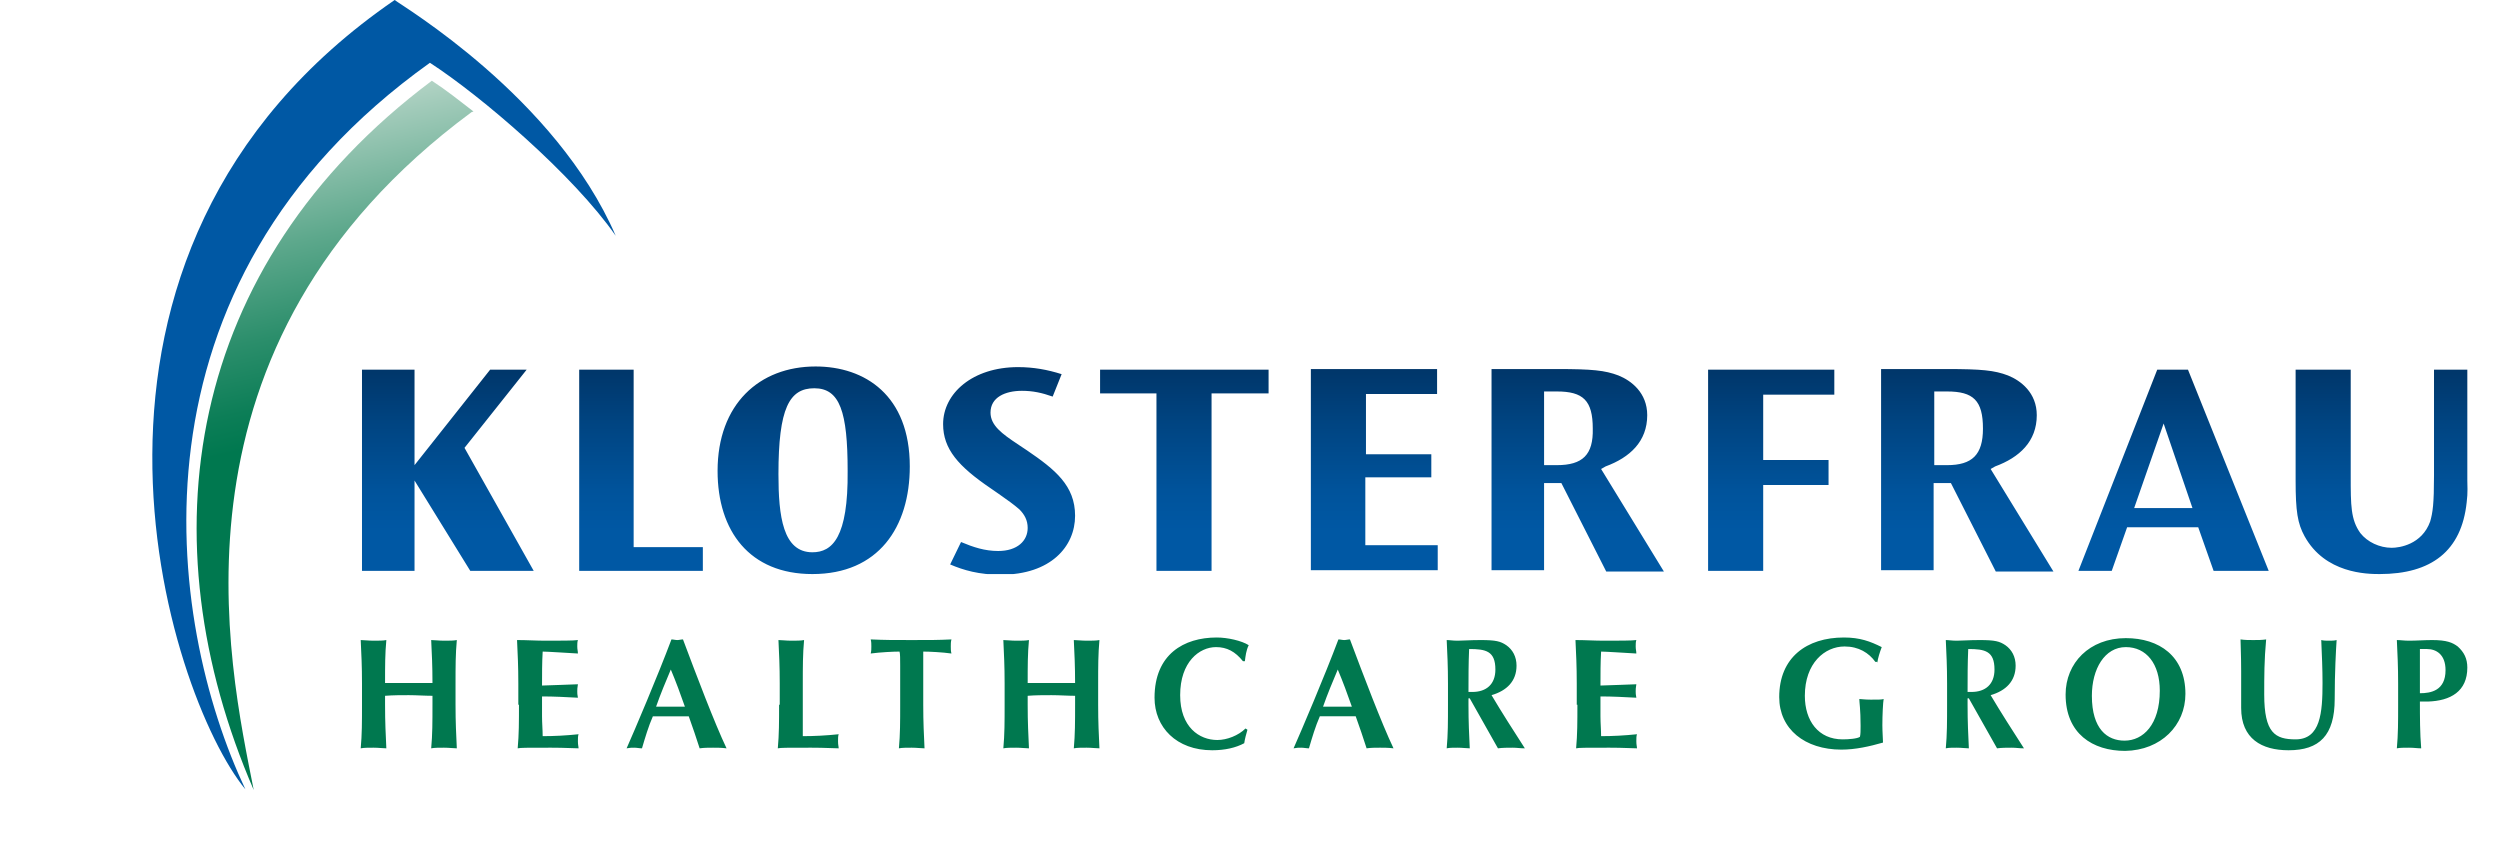
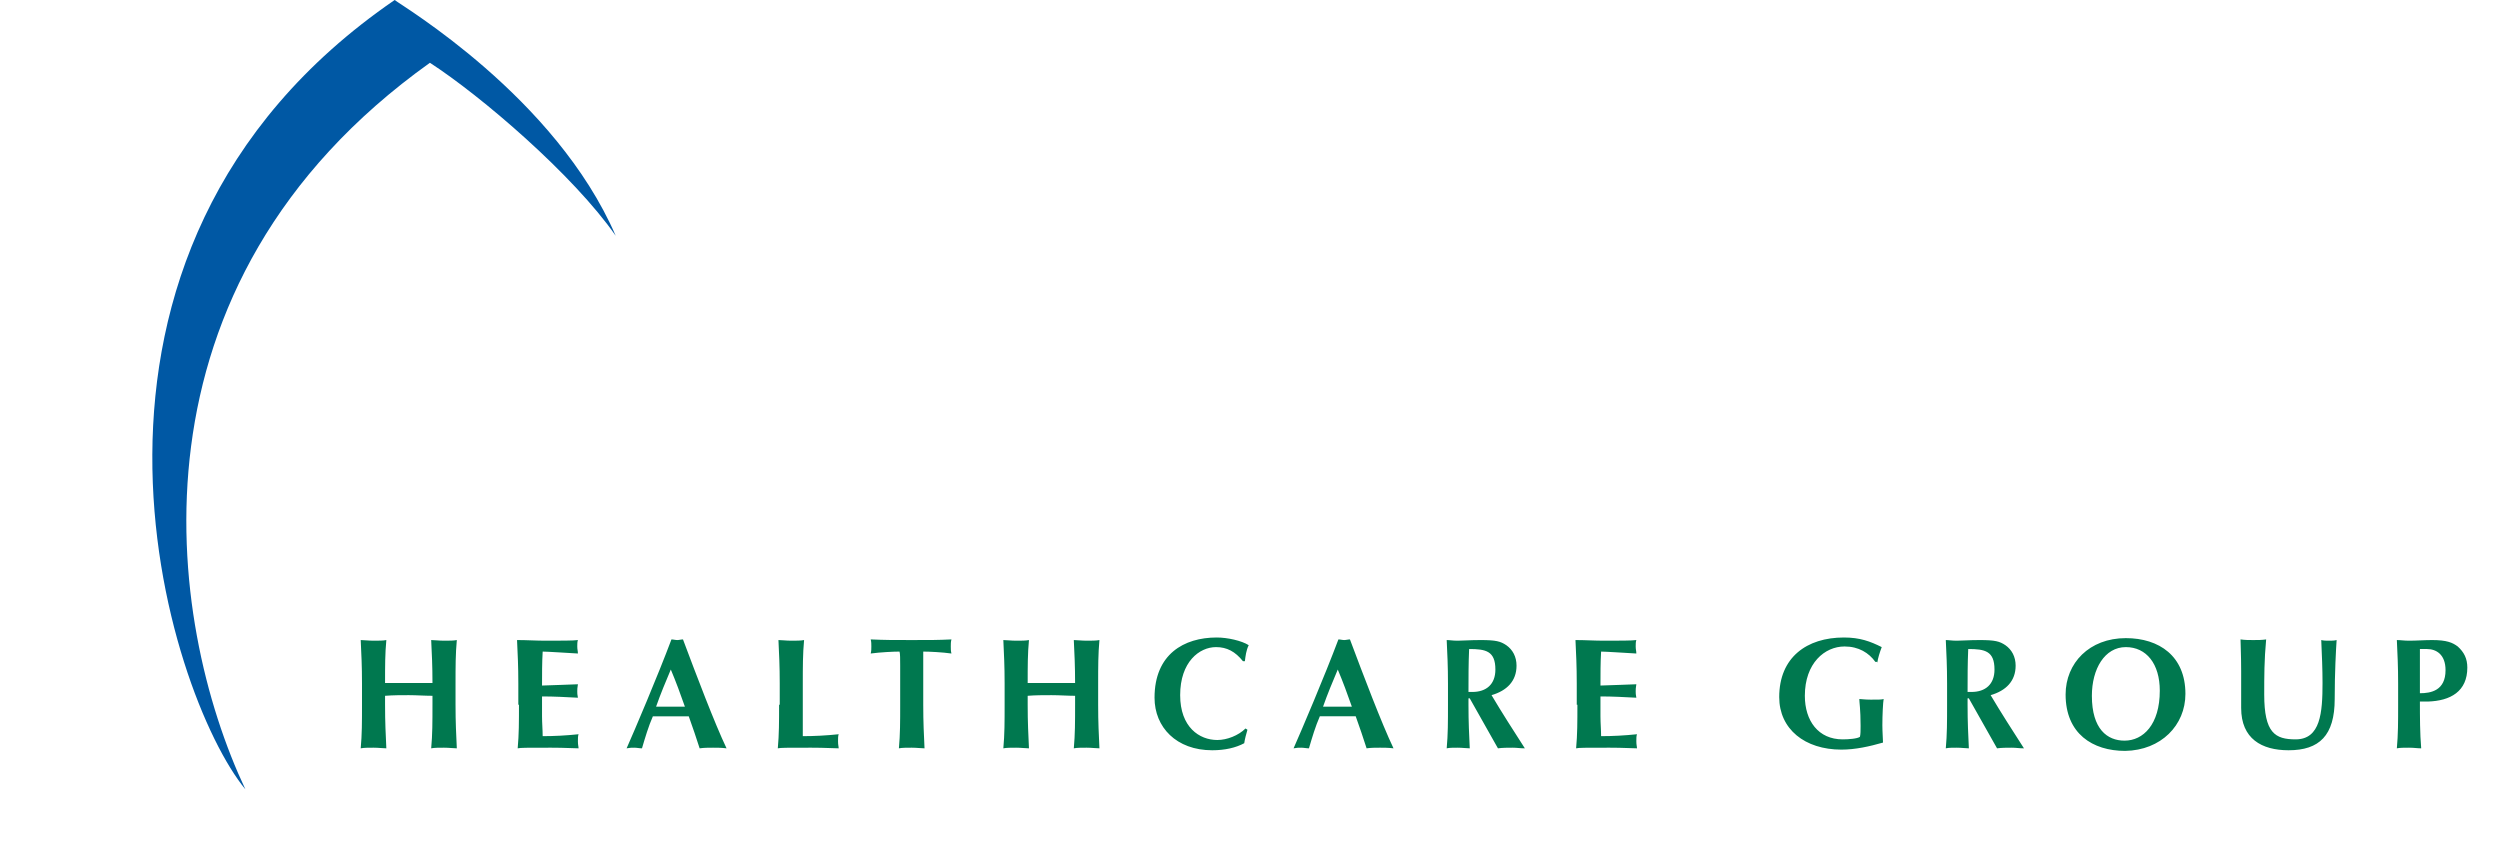
<svg xmlns="http://www.w3.org/2000/svg" xmlns:xlink="http://www.w3.org/1999/xlink" version="1.1" id="Logo" x="0" y="0" style="enable-background:new 0 0 372.2 134.5" xml:space="preserve" viewBox="-23.4 0.2 390.2 134.4">
  <style>.st0{fill:#00784f}</style>
  <g id="Bogen">
    <path class="st0" d="M44.1 110.2c0 2.7 0 4.6-.2 6.8.5-.1 1.2-.1 2-.1s1.5.1 2 .1c-.1-2.2-.2-4-.2-6.8v-3.3c0-2.7 0-4.6.2-6.8-.5.1-1.2.1-2 .1s-1.5-.1-2-.1c.1 2.1.2 4 .2 6.7h-7.4c0-2.7 0-4.6.2-6.7-.5.1-1.2.1-2 .1s-1.5-.1-2-.1c.1 2.2.2 4 .2 6.8v3.3c0 2.7 0 4.6-.2 6.8.5-.1 1.2-.1 2-.1s1.5.1 2 .1c-.1-2.2-.2-4-.2-6.8v-1.4c1.3-.1 2.5-.1 3.7-.1 1.2 0 2.5.1 3.7.1v1.4zM57.6 110.2c0 2.7 0 4.6-.2 6.8.5-.1 1.2-.1 5.2-.1 2.3 0 3.4.1 4.3.1 0-.3-.1-.5-.1-1.1 0-.5 0-.8.1-1.1-1.9.2-3.8.3-5.6.3 0-1-.1-2-.1-3.1v-3.1c1.9 0 3.7.1 5.6.2-.1-.5-.1-.7-.1-1 0-.3 0-.5.1-1.1-1.9.1-3.4.1-5.6.2 0-1.8 0-3.6.1-5.3.7 0 3.7.2 5.5.3 0-.4-.1-.6-.1-1.1 0-.4 0-.7.1-1-.7.1-2.7.1-5.1.1-1.4 0-2.9-.1-4.4-.1.1 2.2.2 4 .2 6.8v3.3zM83.5 110.5H79c.7-2 1.5-3.9 2.3-5.8.8 1.9 1.5 3.8 2.2 5.8M90 117c-1.9-4-4.7-11.4-6.8-17-.3 0-.6.1-.9.1-.3 0-.6-.1-.9-.1-2.1 5.6-5.8 14.3-7 17 .5-.1.8-.1 1.2-.1.4 0 .8.1 1.2.1.5-1.7 1-3.4 1.7-5h5.6c.6 1.7 1.2 3.4 1.7 5 .7-.1 1.4-.1 2.1-.1.7 0 1.3 0 2.1.1M98.2 110.2c0 2.7 0 4.6-.2 6.8.5-.1 1.2-.1 5.2-.1 2.3 0 3.4.1 4.3.1 0-.3-.1-.5-.1-1.1 0-.5 0-.8.1-1.1-1.9.2-3.8.3-5.6.3v-8.2c0-2.7 0-4.6.2-6.8-.5.1-1.2.1-2 .1s-1.5-.1-2-.1c.1 2.2.2 4 .2 6.8v3.3zM117.1 110.2c0 2.7 0 4.6-.2 6.8.5-.1 1.2-.1 2-.1s1.5.1 2 .1c-.1-2.2-.2-4-.2-6.8v-8.3c1 0 3 .1 4.4.3-.1-.4-.1-.7-.1-1.1 0-.4 0-.7.1-1.1-2.1.1-3.2.1-6.2.1s-4.1 0-6.4-.1c.1.4.1.7.1 1.1 0 .4 0 .7-.1 1.1 1.5-.2 3.5-.3 4.5-.3.1.3.1 1.2.1 2.2v6.1zM144.4 110.2c0 2.7 0 4.6-.2 6.8.5-.1 1.2-.1 2-.1s1.5.1 2 .1c-.1-2.2-.2-4-.2-6.8v-3.3c0-2.7 0-4.6.2-6.8-.5.1-1.2.1-2 .1s-1.5-.1-2-.1c.1 2.1.2 4 .2 6.7H137c0-2.7 0-4.6.2-6.7-.5.1-1.2.1-2 .1s-1.5-.1-2-.1c.1 2.2.2 4 .2 6.8v3.3c0 2.7 0 4.6-.2 6.8.5-.1 1.2-.1 2-.1s1.5.1 2 .1c-.1-2.2-.2-4-.2-6.8v-1.4c1.2-.1 2.5-.1 3.7-.1 1.3 0 2.5.1 3.7.1v1.4zM171 113.9c-1.1 1.1-2.9 1.8-4.4 1.8-2.8 0-5.8-2-5.8-7 0-5.2 3-7.5 5.6-7.5 1.7 0 3 .7 4.2 2.2h.3c.1-.8.2-1.7.6-2.5-1.1-.7-3.3-1.2-5-1.2-5.1 0-9.7 2.6-9.7 9.4 0 4.6 3.4 8.2 9 8.2 2 0 3.7-.4 5-1.1.1-.7.3-1.4.5-2.1l-.3-.2zM187.6 110.5h-4.5c.7-2 1.5-3.9 2.3-5.8.8 1.9 1.5 3.8 2.2 5.8m6.5 6.5c-1.9-4-4.7-11.4-6.8-17-.3 0-.6.1-.9.1-.3 0-.6-.1-.9-.1-2.1 5.6-5.8 14.3-7 17 .5-.1.8-.1 1.2-.1s.8.1 1.2.1c.5-1.7 1-3.4 1.7-5h5.6c.6 1.7 1.2 3.4 1.7 5 .7-.1 1.4-.1 2.1-.1.6 0 1.3 0 2.1.1M222.8 110.2c0 2.7 0 4.6-.2 6.8.5-.1 1.2-.1 5.2-.1 2.3 0 3.4.1 4.3.1 0-.3-.1-.5-.1-1.1 0-.5 0-.8.1-1.1-1.9.2-3.8.3-5.6.3 0-1-.1-2-.1-3.1v-3.1c1.9 0 3.7.1 5.6.2-.1-.5-.1-.7-.1-1 0-.3 0-.5.1-1.1-1.9.1-3.4.1-5.6.2 0-1.8 0-3.6.1-5.3.7 0 3.7.2 5.5.3 0-.4-.1-.6-.1-1.1 0-.4 0-.7.1-1-.7.1-2.7.1-5.1.1-1.4 0-2.9-.1-4.4-.1.1 2.2.2 4 .2 6.8v3.3zM269.6 103.7c.1-.8.4-1.7.7-2.5-1.8-.9-3.4-1.5-5.9-1.5-5.8 0-10.1 3.1-10.1 9.3 0 5 4 8.2 9.7 8.2 2.2 0 4.4-.5 6.5-1.1 0-.4-.1-1.7-.1-2.7 0-1.6.1-3.6.2-4.1-.3.1-.8.1-2 .1-1 0-1.5-.1-1.8-.1 0 .5.2 1.6.2 4.2 0 .7 0 1.3-.1 1.7-.4.3-1.8.4-2.7.4-3.8 0-5.9-2.9-5.9-6.8 0-5.1 3.1-7.7 6.2-7.7 2.2 0 3.8 1 4.8 2.4h.3zM313.7 108c0 5.3-2.6 7.8-5.5 7.8-2.7 0-5.1-1.8-5.1-7 0-4.2 2-7.6 5.3-7.6 3.2 0 5.3 2.6 5.3 6.8m4 .5c0-5.9-4.1-8.7-9.3-8.7-5.7 0-9.4 3.9-9.4 8.8 0 6.1 4.2 8.8 9.3 8.8 5.6-.1 9.4-4 9.4-8.9M333.8 117.3c4.8 0 7.2-2.3 7.2-8 0-4.2.2-7.7.3-9.2-.4.1-.8.1-1.2.1-.4 0-.8 0-1.2-.1.1 2.3.2 4.5.2 6.7 0 4.6-.3 8.8-4.2 8.8-3.2 0-4.9-1-4.9-7 0-2.8 0-5.4.3-8.6-.7.1-1.3.1-2 .1s-1.3 0-2-.1c0 .8.1 2.4.1 5v5.7c0 4.8 3.2 6.6 7.4 6.6M358.3 104.8c0 3.2-2.3 3.6-4 3.6v-6.9h1.1c1.4 0 2.9.8 2.9 3.3m3.4-.4c0-1.4-.5-2.4-1.5-3.3-.8-.6-1.7-1-4-1-1.2 0-2.4.1-3.6.1-.8 0-1.3-.1-1.9-.1.1 2.2.2 4 .2 6.8v3.3c0 2.7 0 4.6-.2 6.8.5-.1 1.1-.1 1.9-.1.8 0 1.3.1 1.9.1-.2-2.4-.2-4.9-.2-7.3h1.2c3.6-.1 6.2-1.6 6.2-5.3M287.9 104.7c0 2.3-1.4 3.5-3.6 3.5h-.6c0-2.2 0-4.4.1-6.7 2.6 0 4.1.3 4.1 3.2m3.3-.6c0-1.4-.6-2.5-1.6-3.2-.9-.6-1.6-.8-4-.8-1.7 0-2.7.1-3.6.1-.8 0-1.2-.1-1.7-.1.1 2.2.2 4 .2 6.8v3.3c0 2.7 0 4.6-.2 6.8.5-.1.9-.1 1.7-.1.8 0 1.4.1 1.9.1-.1-2.2-.2-4-.2-6.8v-1h.2l4.4 7.8c.7-.1 1.6-.1 2.3-.1.7 0 1.1.1 1.9.1-1.8-2.8-3.6-5.6-5.2-8.3 2.4-.7 3.9-2.2 3.9-4.6M210 104.7c0 2.3-1.4 3.5-3.6 3.5h-.6c0-2.2 0-4.4.1-6.7 2.6 0 4.1.3 4.1 3.2m3.3-.6c0-1.4-.6-2.5-1.6-3.2-.9-.6-1.6-.8-4-.8-1.7 0-2.7.1-3.6.1-.8 0-1.2-.1-1.7-.1.1 2.2.2 4 .2 6.8v3.3c0 2.7 0 4.6-.2 6.8.5-.1.9-.1 1.7-.1.8 0 1.4.1 1.9.1-.1-2.2-.2-4-.2-6.8v-1h.2l4.4 7.8c.7-.1 1.6-.1 2.3-.1.7 0 1.1.1 1.9.1-1.8-2.8-3.6-5.6-5.2-8.3 2.4-.7 3.9-2.2 3.9-4.6" />
    <defs>
-       <path id="SVGID_1_" d="M58.8 57.9h-5.7L41.3 72.8V57.9h-8.6v31.4h8.6V75.2L50 89.3h9.9L49.1 70.1l9.7-12.2zm302.9 17.3V57.9h-5.2v16.5c0 4.5-.2 5.8-.6 7.2-1.3 3.6-4.8 4.1-6 4.1-1.9 0-3.8-.9-4.9-2.3-1.5-2.1-1.5-4.3-1.5-8.9V57.9h-8.6v17.3c0 4.8.3 6.7 1.4 8.7 3.2 5.8 9.7 5.9 11.7 5.9 8.1 0 12.8-3.6 13.6-11.2.2-1.5.1-2.8.1-3.4m-142.1-2.4h-2V61.3h2c4.1 0 5.6 1.4 5.6 5.8.1 4.1-1.6 5.7-5.6 5.7m7.6.2c3.8-1.4 6.5-3.9 6.5-8 0-3.5-2.5-5.4-4.5-6.2-2.1-.8-4.1-1-9.6-1h-10.2v31.4h8.2V75.6h2.7l7 13.8h9l-9.8-16 .7-.4zm16 16.3h8.6V75.9H262V72h-10.2V61.8h11.1v-3.9h-19.7v31.4zm37.3-16.5h-2V61.3h2c4.1 0 5.6 1.4 5.6 5.8 0 4.1-1.7 5.7-5.6 5.7m7.5.2c3.8-1.4 6.5-3.9 6.5-8 0-3.5-2.5-5.4-4.5-6.2-2.1-.8-4.1-1-9.6-1h-10.2v31.4h8.2V75.6h2.7l7 13.8h9l-9.8-16 .7-.4zm-98.2 1.7H200v-3.6h-10.2v-9.4h11.1v-3.9h-19.7v31.4H201v-3.9h-11.3V74.7zm119.9 4.8 4.6-13.2 4.5 13.2h-9.1zm3.6-21.6L301 89.3h5.2l2.4-6.8h11.1l2.4 6.8h8.6l-12.6-31.4h-4.8zm-237.8 0H67v31.4h19.3v-3.7H75.5V57.9zm61.4 12.6-1.5-1c-2.4-1.6-4.2-2.9-4.2-4.9 0-2.4 2.3-3.4 4.9-3.4 1.7 0 3.1.3 4.8.9l1.4-3.5c-2.2-.7-4.4-1.1-6.8-1.1-7.1 0-11.7 4.1-11.7 8.9 0 3.9 2.4 6.6 7.4 10l1.3.9c1.3.9 2.4 1.7 3.2 2.4.8.8 1.3 1.7 1.3 2.9 0 2-1.6 3.6-4.6 3.6-2.1 0-3.9-.6-5.8-1.4l-1.7 3.5c2.1.9 4.5 1.6 7.9 1.6 7.8 0 11.6-4.4 11.6-9.2 0-4.7-3.1-7.2-7.5-10.2m11.4-8.9h8.8v27.7h8.6V61.6h8.9v-3.7h-26.3v3.7zm-44.9 24.8c-4.6 0-5.3-5.6-5.3-12.2 0-10.3 1.7-13.4 5.6-13.4 4 0 5.2 3.7 5.2 12.9.1 10.4-2.4 12.7-5.5 12.7m.5-29c-8.8 0-15.3 5.9-15.3 16.3 0 9.4 5 16.1 14.8 16.1 10.3 0 15.2-7.3 15.2-16.8 0-11.1-7-15.6-14.7-15.6" />
+       <path id="SVGID_1_" d="M58.8 57.9h-5.7L41.3 72.8V57.9h-8.6v31.4h8.6V75.2L50 89.3h9.9L49.1 70.1l9.7-12.2zm302.9 17.3V57.9h-5.2v16.5c0 4.5-.2 5.8-.6 7.2-1.3 3.6-4.8 4.1-6 4.1-1.9 0-3.8-.9-4.9-2.3-1.5-2.1-1.5-4.3-1.5-8.9V57.9h-8.6v17.3c0 4.8.3 6.7 1.4 8.7 3.2 5.8 9.7 5.9 11.7 5.9 8.1 0 12.8-3.6 13.6-11.2.2-1.5.1-2.8.1-3.4m-142.1-2.4h-2V61.3h2c4.1 0 5.6 1.4 5.6 5.8.1 4.1-1.6 5.7-5.6 5.7m7.6.2c3.8-1.4 6.5-3.9 6.5-8 0-3.5-2.5-5.4-4.5-6.2-2.1-.8-4.1-1-9.6-1h-10.2v31.4h8.2V75.6h2.7l7 13.8l-9.8-16 .7-.4zm16 16.3h8.6V75.9H262V72h-10.2V61.8h11.1v-3.9h-19.7v31.4zm37.3-16.5h-2V61.3h2c4.1 0 5.6 1.4 5.6 5.8 0 4.1-1.7 5.7-5.6 5.7m7.5.2c3.8-1.4 6.5-3.9 6.5-8 0-3.5-2.5-5.4-4.5-6.2-2.1-.8-4.1-1-9.6-1h-10.2v31.4h8.2V75.6h2.7l7 13.8h9l-9.8-16 .7-.4zm-98.2 1.7H200v-3.6h-10.2v-9.4h11.1v-3.9h-19.7v31.4H201v-3.9h-11.3V74.7zm119.9 4.8 4.6-13.2 4.5 13.2h-9.1zm3.6-21.6L301 89.3h5.2l2.4-6.8h11.1l2.4 6.8h8.6l-12.6-31.4h-4.8zm-237.8 0H67v31.4h19.3v-3.7H75.5V57.9zm61.4 12.6-1.5-1c-2.4-1.6-4.2-2.9-4.2-4.9 0-2.4 2.3-3.4 4.9-3.4 1.7 0 3.1.3 4.8.9l1.4-3.5c-2.2-.7-4.4-1.1-6.8-1.1-7.1 0-11.7 4.1-11.7 8.9 0 3.9 2.4 6.6 7.4 10l1.3.9c1.3.9 2.4 1.7 3.2 2.4.8.8 1.3 1.7 1.3 2.9 0 2-1.6 3.6-4.6 3.6-2.1 0-3.9-.6-5.8-1.4l-1.7 3.5c2.1.9 4.5 1.6 7.9 1.6 7.8 0 11.6-4.4 11.6-9.2 0-4.7-3.1-7.2-7.5-10.2m11.4-8.9h8.8v27.7h8.6V61.6h8.9v-3.7h-26.3v3.7zm-44.9 24.8c-4.6 0-5.3-5.6-5.3-12.2 0-10.3 1.7-13.4 5.6-13.4 4 0 5.2 3.7 5.2 12.9.1 10.4-2.4 12.7-5.5 12.7m.5-29c-8.8 0-15.3 5.9-15.3 16.3 0 9.4 5 16.1 14.8 16.1 10.3 0 15.2-7.3 15.2-16.8 0-11.1-7-15.6-14.7-15.6" />
    </defs>
    <clipPath id="SVGID_2_">
      <use xlink:href="#SVGID_1_" style="overflow:visible" />
    </clipPath>
    <g style="clip-path:url(#SVGID_2_)">
      <defs>
-         <path id="SVGID_3_" d="M32.8 57.4h334v32.4h-334z" />
-       </defs>
+         </defs>
      <clipPath id="SVGID_4_">
        <use xlink:href="#SVGID_3_" style="overflow:visible" />
      </clipPath>
      <g style="clip-path:url(#SVGID_4_)">
        <defs>
          <path id="SVGID_5_" d="M33.1 57.2H362v32.6H33.1z" />
        </defs>
        <clipPath id="SVGID_6_">
          <use xlink:href="#SVGID_5_" style="overflow:visible" />
        </clipPath>
        <linearGradient id="SVGID_7_" gradientUnits="userSpaceOnUse" x1="-239.917" y1="359.525" x2="-238.917" y2="359.525" gradientTransform="matrix(0 -32.585 -32.401 0 11680.858 -7727.863)">
          <stop offset="0" style="stop-color:#0058a4" />
          <stop offset=".203" style="stop-color:#0058a4" />
          <stop offset=".402" style="stop-color:#00539b" />
          <stop offset=".73" style="stop-color:#004481" />
          <stop offset="1" style="stop-color:#003568" />
        </linearGradient>
-         <path style="clip-path:url(#SVGID_6_);fill:url(#SVGID_7_)" d="M33.1 57.2H362v32.6H33.1z" />
      </g>
    </g>
    <path d="M43.7 10c7.9 5.1 22.4 17.5 29 27C63.3 15.3 39.3 1.1 38.2.2-19.5 39.8 2.8 108.7 14.9 123.4 2.5 97.1-4.9 44.7 43.7 10" style="fill:#0058a4" />
    <g>
      <defs>
-         <path id="SVGID_8_" d="M50.5 17.6c-2.2-1.7-4.2-3.3-6.5-4.8C5.3 41.8-.7 84.5 16.2 123.5 12.4 104.1.8 54.2 50.2 17.7l.3-.1z" />
-       </defs>
+         </defs>
      <clipPath id="SVGID_9_">
        <use xlink:href="#SVGID_8_" style="overflow:visible" />
      </clipPath>
      <g style="clip-path:url(#SVGID_9_)">
        <defs>
          <path id="SVGID_10_" transform="rotate(-13.002 25.911 68.167)" d="M-10.9 8.5h73.7v119.3h-73.7z" />
        </defs>
        <clipPath id="SVGID_11_">
          <use xlink:href="#SVGID_10_" style="overflow:visible" />
        </clipPath>
        <linearGradient id="SVGID_12_" gradientUnits="userSpaceOnUse" x1="-239.917" y1="359.525" x2="-238.917" y2="359.525" gradientTransform="scale(-118.681 118.681) rotate(-77 -345.469 29.714)">
          <stop offset="0" style="stop-color:#00784f" />
          <stop offset=".505" style="stop-color:#00784f" />
          <stop offset=".554" style="stop-color:#0c7e57" />
          <stop offset=".642" style="stop-color:#2b8e6b" />
          <stop offset=".758" style="stop-color:#5da88c" />
          <stop offset=".896" style="stop-color:#a2cbba" />
          <stop offset=".978" style="stop-color:#cee2d7" />
          <stop offset="1" style="stop-color:#cee2d7" />
        </linearGradient>
-         <path style="clip-path:url(#SVGID_11_);fill:url(#SVGID_12_)" d="M3.4 134.6-23.4 18.4 48.4 1.8 75.2 118z" />
      </g>
    </g>
  </g>
</svg>